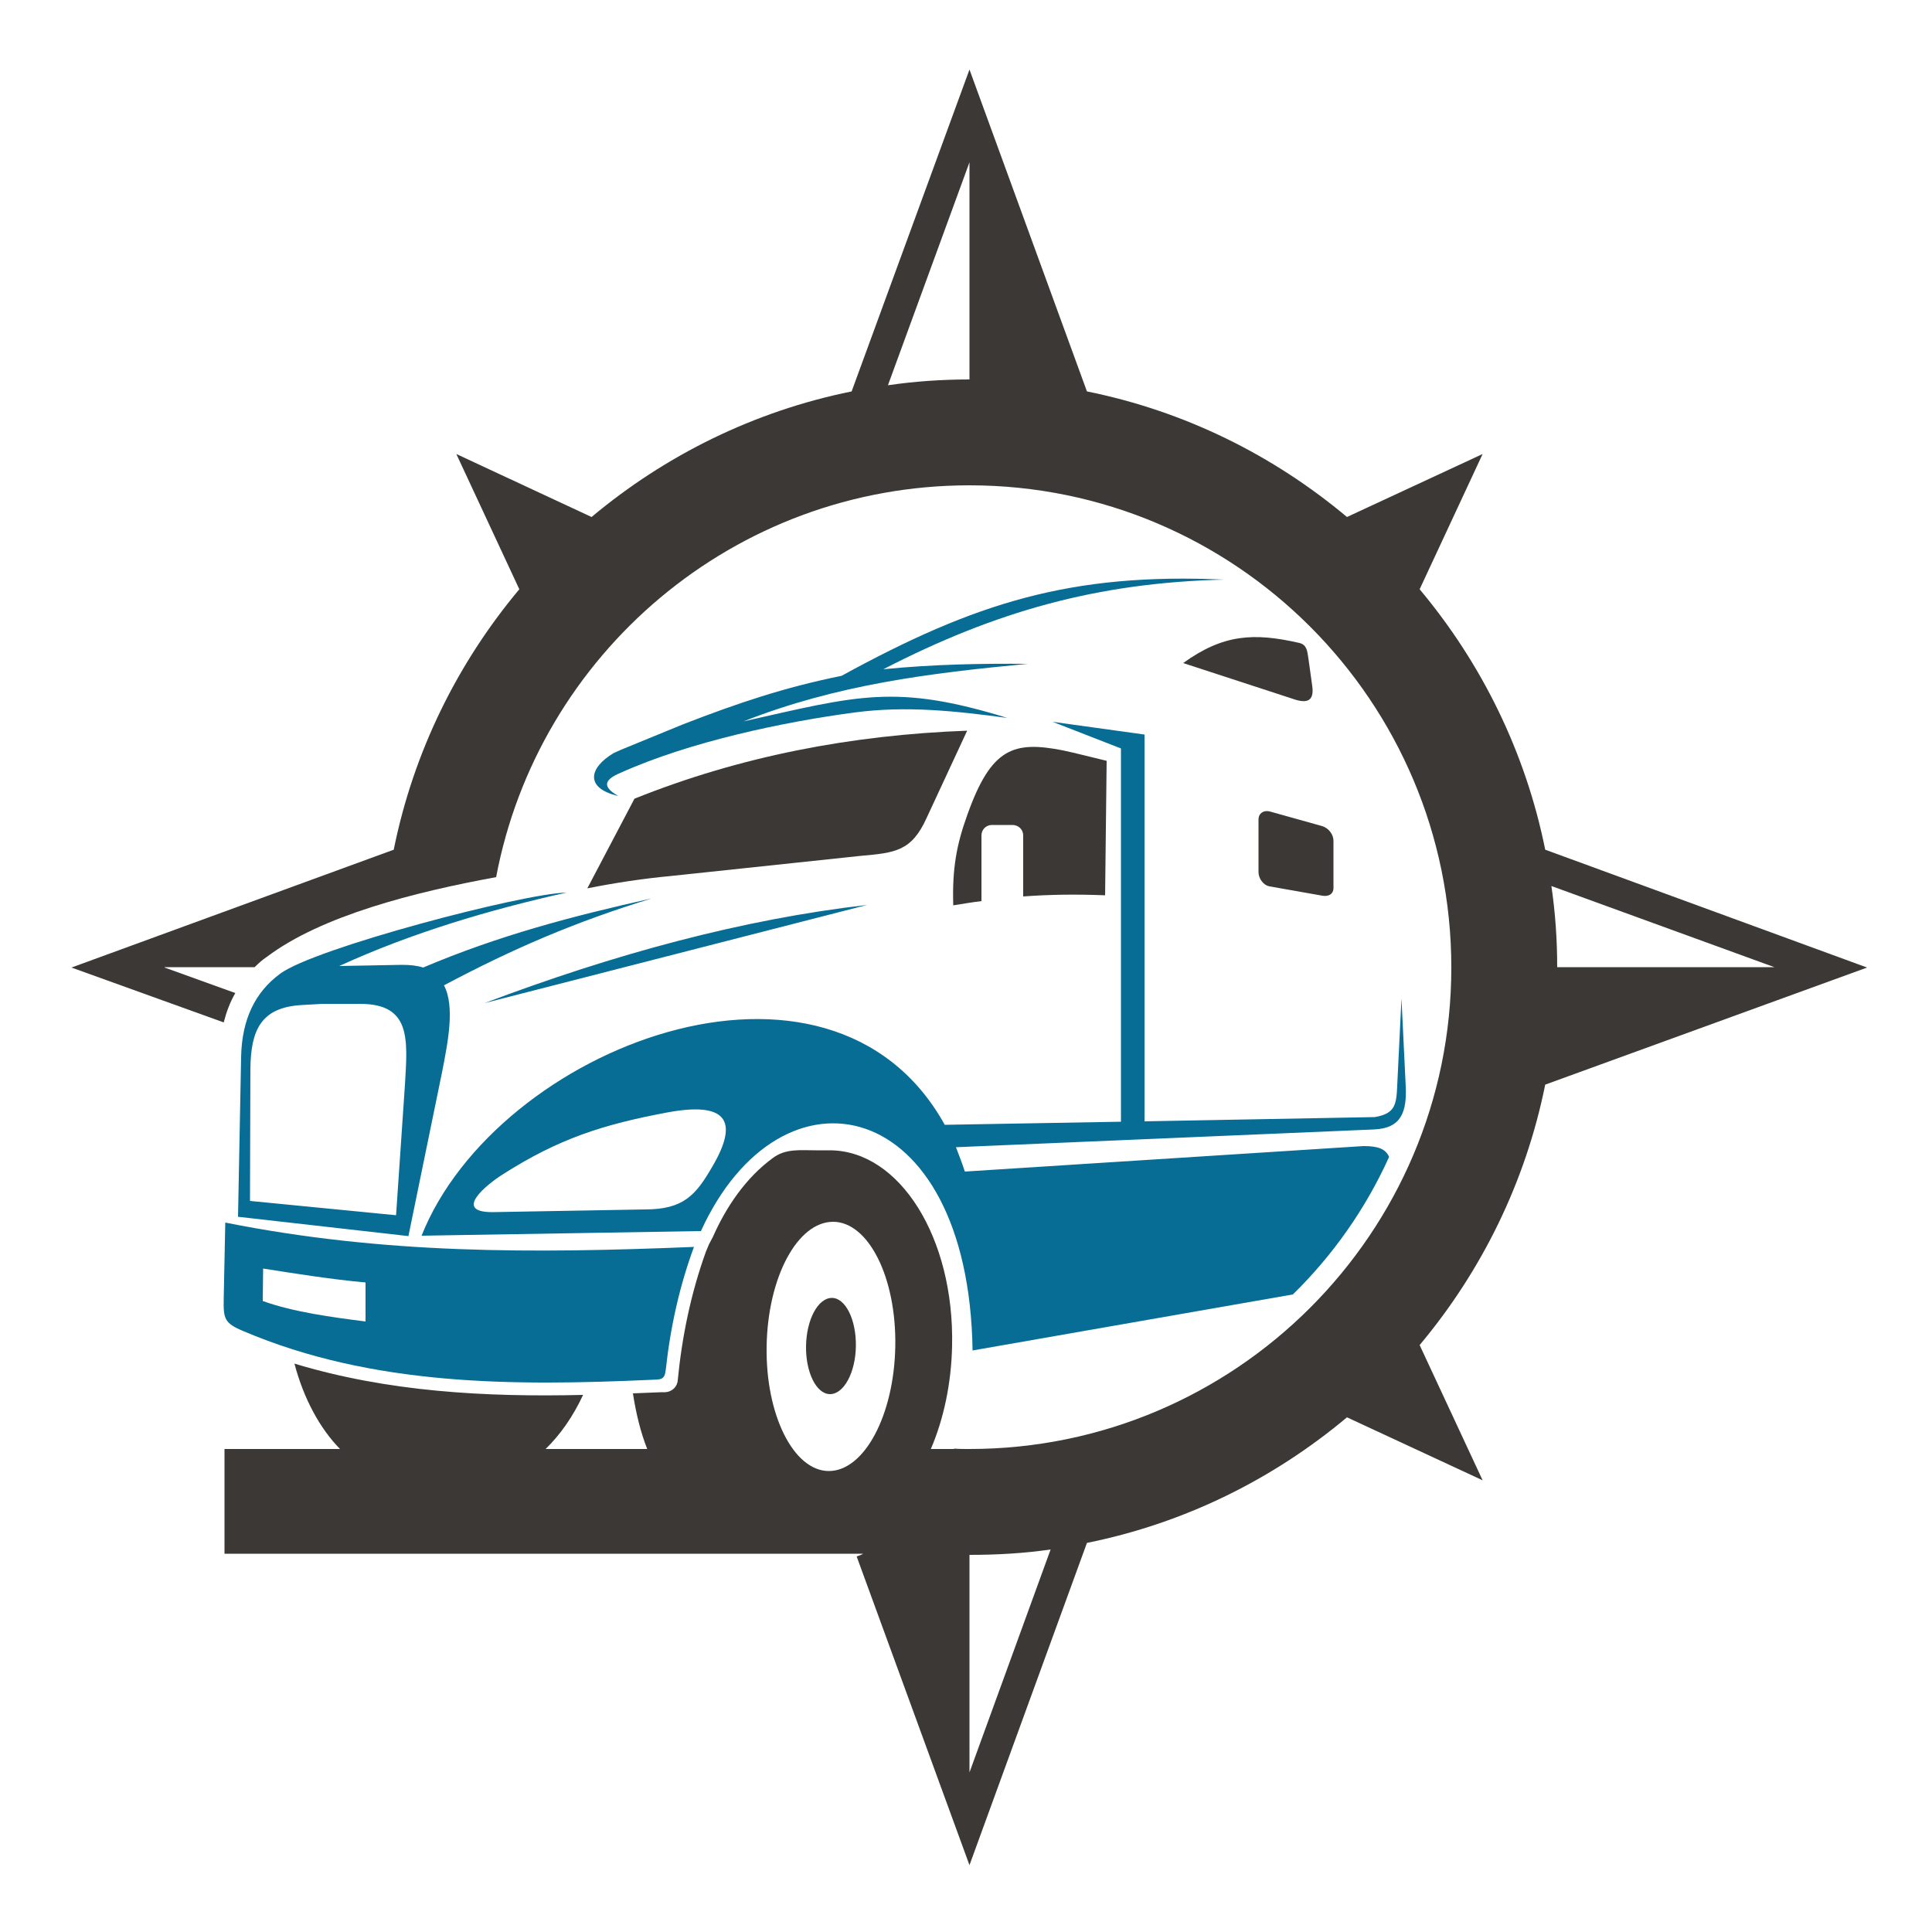
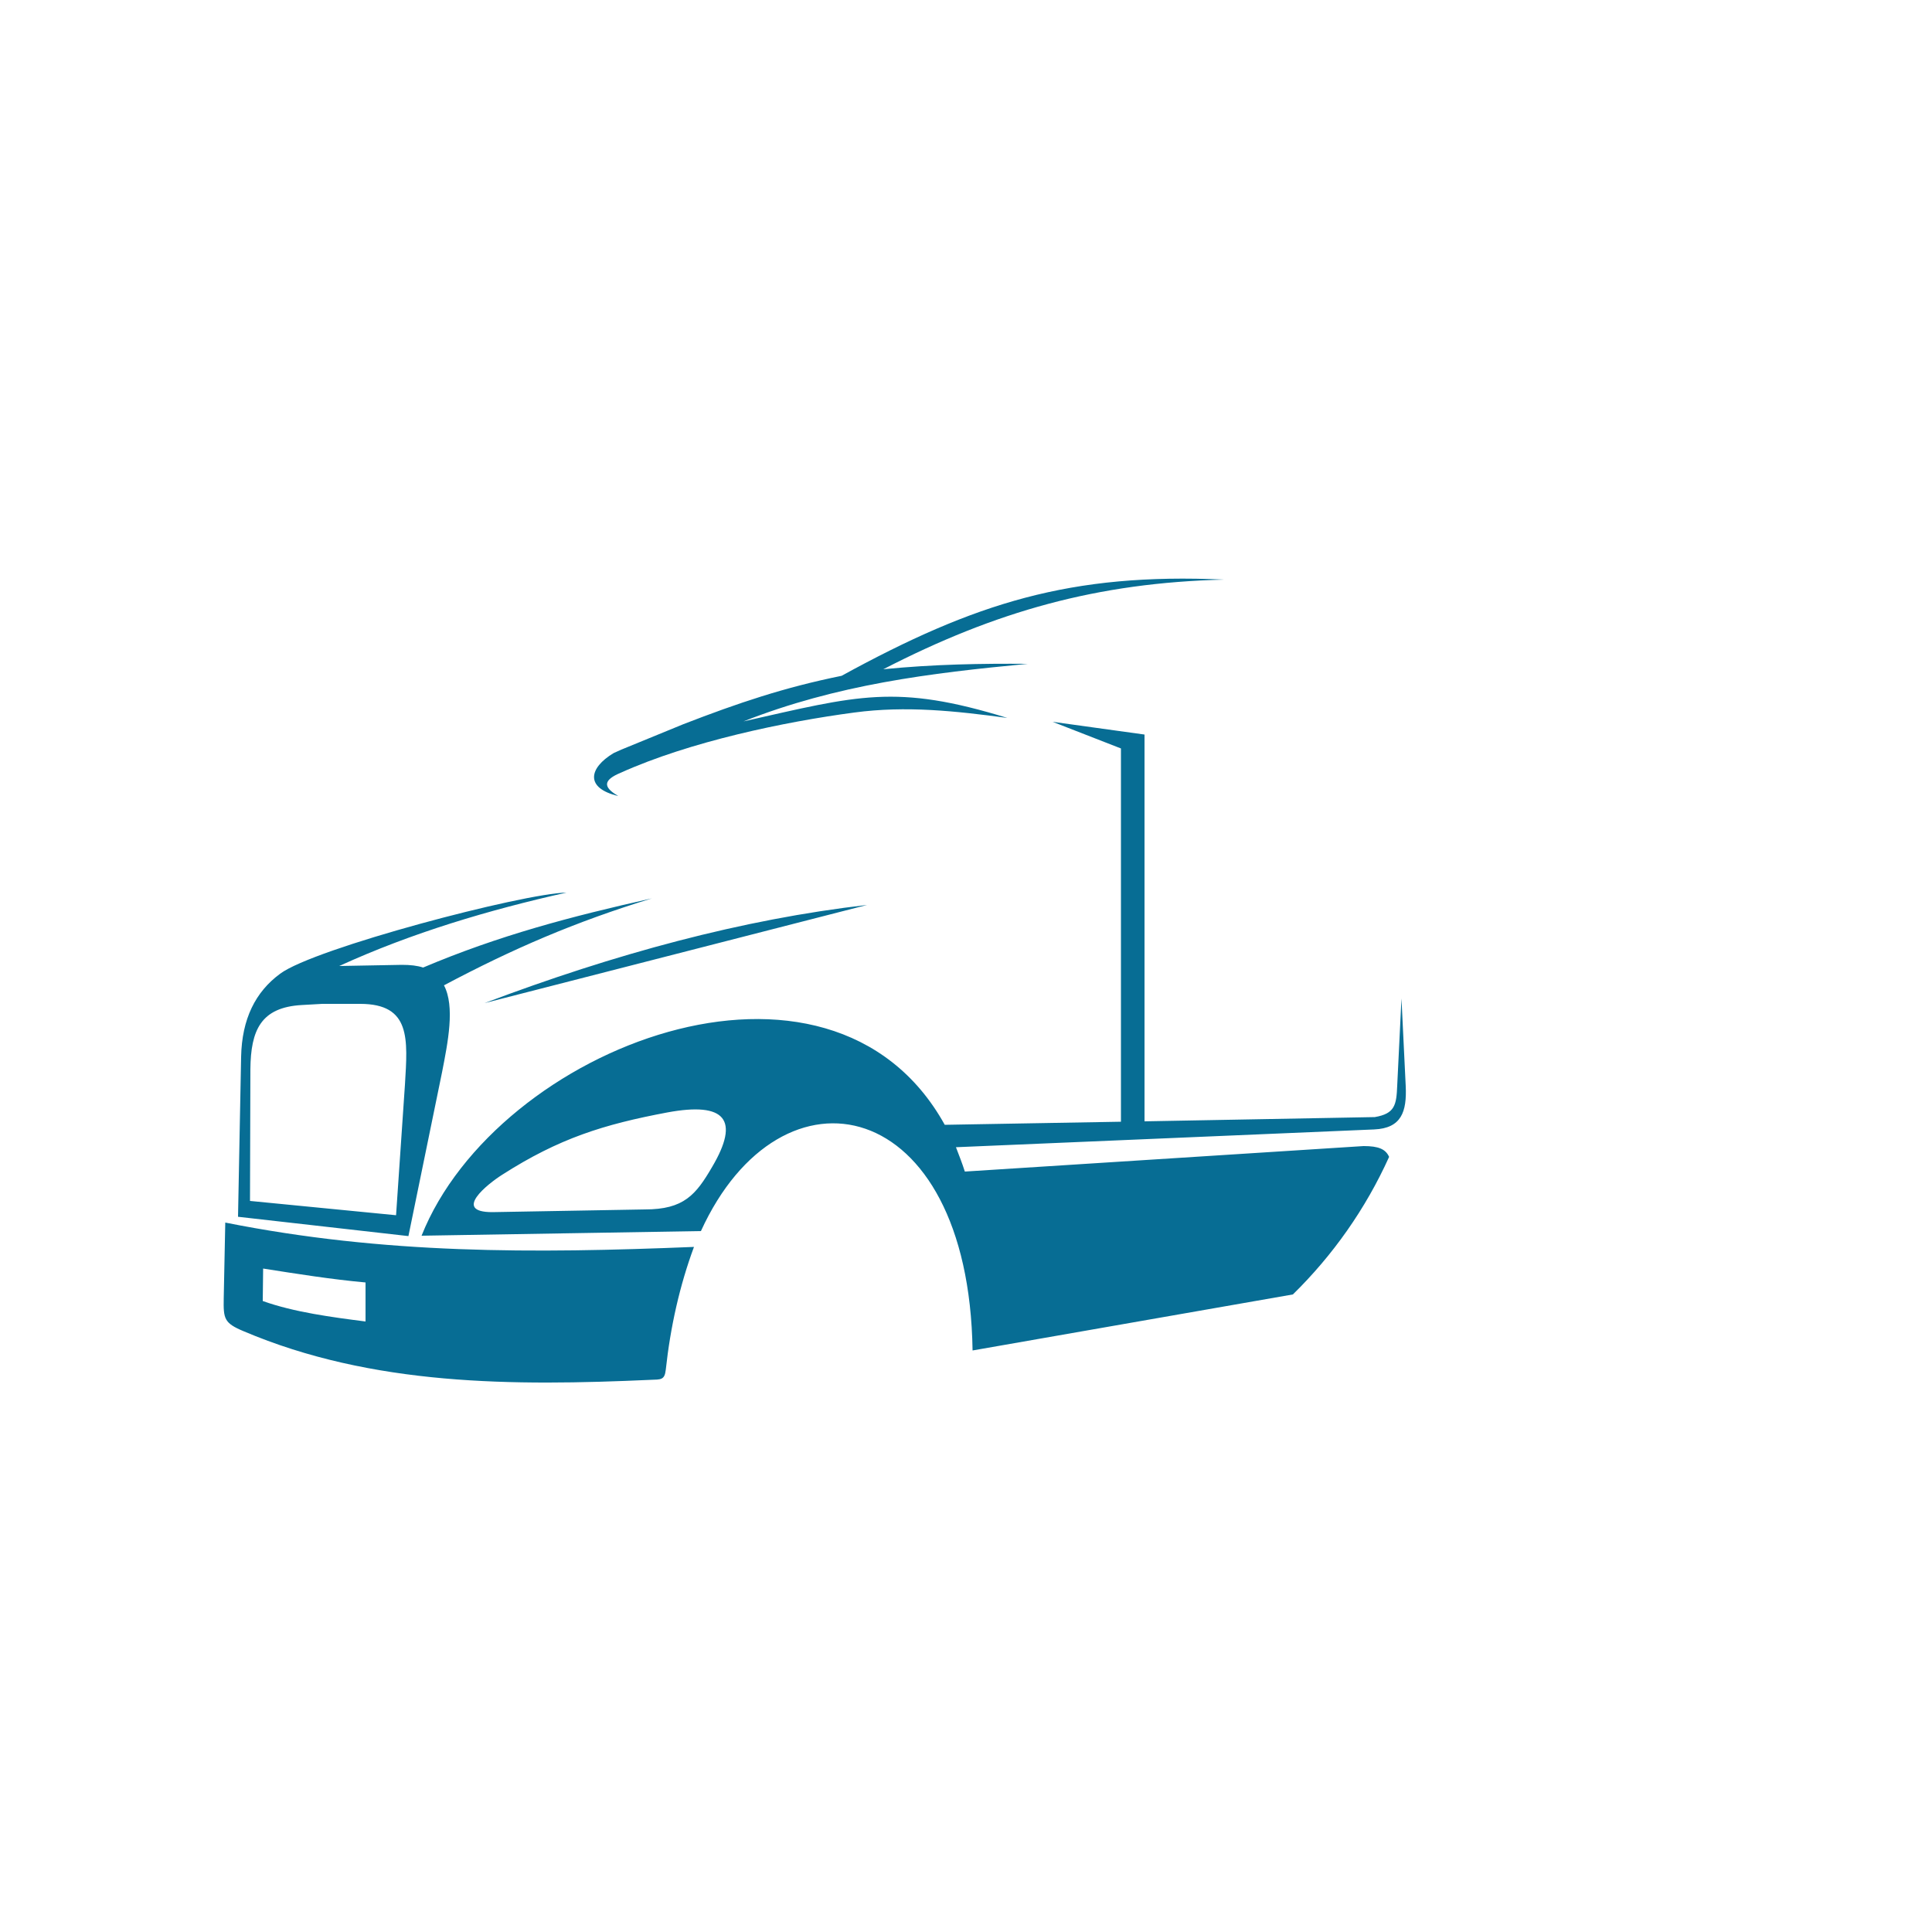
<svg xmlns="http://www.w3.org/2000/svg" version="1.2" viewBox="0 0 500 500" width="500" height="500">
  <title>Compass_logo-svg</title>
  <style>
		.s0 { fill: #3c3835 } 
		.s1 { fill: #076d94 } 
	</style>
  <g id="Layer">
-     <path id="Layer" fill-rule="evenodd" class="s0" d="m150.9 361c-2.6 5.6-5.9 10.3-9.7 14h26.3c-1.7-4.3-2.9-9.2-3.7-14.4 2.5-0.1 4.9-0.2 7.4-0.3 0.3 0 0.6 0 1 0 1.7-0.1 3.1-1.4 3.2-3.1 1.1-11.3 3.4-22.5 7.3-33.3l0.8-1.9 1-1.9c3.4-7.7 8.5-15.3 15.5-20.4 3.3-2.5 7.1-2 11.1-2h3.6c18.1 0 32.3 22.6 31.7 50.6-0.2 9.8-2.2 19-5.5 26.7h6v-0.1c1.3 0.1 2.6 0.1 3.9 0.1h0.1c68.8 0 124.7-55.9 124.7-124.6 0-68.9-55.9-124.8-124.7-124.8-60.9 0-111.6 43.7-122.5 101.4-21.3 3.9-45.2 10-59.3 20.6-1.2 0.8-2.2 1.7-3.2 2.7h-23.3v0.1l18.3 6.6c-1.4 2.4-2.3 4.9-3 7.6l-39.4-14.2 83.4-30.5c5.1-25.3 16.5-48.3 32.5-67.4l-16.3-35 35 16.3c19.1-16 42.1-27.4 67.3-32.5l30.5-83.3 30.4 83.3c25.3 5.1 48.2 16.5 67.3 32.5l35.1-16.3-16.3 35c16 19.1 27.4 42.1 32.5 67.4l83.3 30.5-83.3 30.3c-5.1 25.3-16.5 48.3-32.5 67.4l16.3 35-35.1-16.3c-19.1 16-42 27.4-67.3 32.5l-30.4 83.4-29.2-79.9c0.6-0.2 1.2-0.4 1.7-0.7h-165.3v-27.1h29.9c-5.2-5.3-9.4-13-11.8-22.1 24.1 7.3 49.4 8.7 74.7 8.1zm100-319l-21.1 57.7q10.3-1.5 21.1-1.5zm208.3 208.3l-57.7-21c1 6.8 1.5 13.9 1.5 21zm-208.3 208.4l21-57.7c-6.8 1-13.9 1.4-21 1.4zm-52.5-110.3c-0.3 17.8 7 32.3 16.1 32.3 9.2 0 16.9-14.5 17.2-32.3 0.3-17.9-7-32.2-16.1-32.2-9.2 0-16.9 14.3-17.2 32.2zm16.9-12.5c3.5 0 6.3 5.6 6.2 12.5-0.1 6.8-3.1 12.4-6.7 12.4-3.5 0-6.3-5.6-6.2-12.4 0.1-6.9 3.1-12.5 6.7-12.5z" />
-     <path id="Layer" fill-rule="evenodd" class="s0" d="m339.6 177.5l-1-7.2c-0.3-1.9-0.4-3.4-2.3-3.9-11.8-2.7-19.7-2.3-30.1 5.2l28.2 9.2c3.6 1.3 5.8 0.9 5.2-3.3zm-13.9 34.6v13.6c0 1.6 1.2 3.4 2.9 3.7l13.6 2.4c1.6 0.3 2.9-0.4 2.9-2v-12.2c0-1.7-1.3-3.3-2.9-3.8l-13.6-3.8c-1.6-0.4-2.9 0.5-2.9 2.1zm-39.3-15.2c-4.2-1-8-2-11.3-2.7-12.8-2.5-18.6-0.7-24.8 16.8-2.7 7.5-3.9 13.7-3.6 23.3 2.5-0.4 4.9-0.8 7.3-1.1v-17c0-1.5 1.2-2.7 2.7-2.7h5.3c1.6 0 2.8 1.2 2.8 2.7v15.8c6.8-0.5 13.5-0.6 21.2-0.3zm-134.4 33c7.1-1.4 14.2-2.5 21.7-3.2l49-5.2c9-0.8 13.2-1.2 17.1-9.8l10.5-22.6c-29.9 1.1-58.7 6.6-86.1 17.6z" />
    <path id="Layer" fill-rule="evenodd" class="s1" d="m58.3 316.4c41.2 8.2 79.5 8 121.3 6.3-3.7 10-6.1 20.7-7.3 31.8-0.3 2.7-1.3 2.5-3.9 2.6-35.6 1.6-72 1.6-105.4-12.6-5-2.1-5.2-3.2-5.1-8.5zm214.1-129.6l23.8 3.3v100.1l59.6-1.1c5.2-0.9 5.6-3.1 5.8-8.2l1.1-22.5 1.1 22.7c0.3 6.6-1.1 10.9-8.2 11.2l-108.2 4.6c0.8 2.1 1.6 4.1 2.3 6.3l103.2-6.6c3.9 0 5.7 0.8 6.6 2.8-6.1 13.5-14.6 25.5-24.9 35.6l-82.9 14.5c-1-66.3-49.5-76.4-70.3-30.9l-72.3 1.2c19.4-48.8 105.7-82.3 135.4-28.7l45.6-0.8v-96.6zm-147 72.8c33.6-12.7 66.7-21.7 99-25.4zm33.4-64.7l2-0.9 16.1-6.6c14.2-5.5 26.1-9.5 40.9-12.5 34.5-18.9 59.3-26.7 99-24.9-32.8 0.8-59.1 8.2-88.2 23.2 13.1-1.3 25.4-1.5 37.4-1.4-25.5 2.4-49.5 5.4-73.6 14.9 29.7-6.7 39.4-9.8 68.3-0.9-13.4-1.8-26.2-3.2-39.6-1.4-18.1 2.4-42.5 7.5-60.5 15.6-4.3 1.8-4.8 3.6-0.6 6-8.6-2-7.7-7.2-1.2-11.1zm-31.4 118.8l39.5-0.7c10.1 0 13.2-3.8 17.4-11 7.2-12.2 3.5-16.9-11.6-14.1-16.5 3.1-28 6.7-42.7 16.1-3.8 2.4-13 9.7-2.6 9.7zm-21.7 6.2l-44.1-5 0.8-41.4c0.2-9.8 3.7-16.8 10.1-21.5 8.8-6.6 62.9-20.8 74.1-21-20.1 4.5-40 10.4-58.8 19l16.2-0.3c2.2 0 4 0.2 5.5 0.7 19.6-8.3 38.2-13.2 59.2-17.9-19.9 6.1-35.9 13-53.8 22.5 2.9 5.5 1 14.8-0.5 22.5zm-3.2-5.4l2.3-33.8c0.7-11.8 1.6-20.9-11.6-20.9h-9.8l-5.3 0.3c-10.6 0.6-13.2 6.5-13.3 16.6l-0.1 34.1zm-7.9 17.4c-8.8-0.8-17.6-2.2-26.5-3.6l-0.1 8.4c8.1 2.9 18 4.2 26.6 5.3z" />
  </g>
</svg>